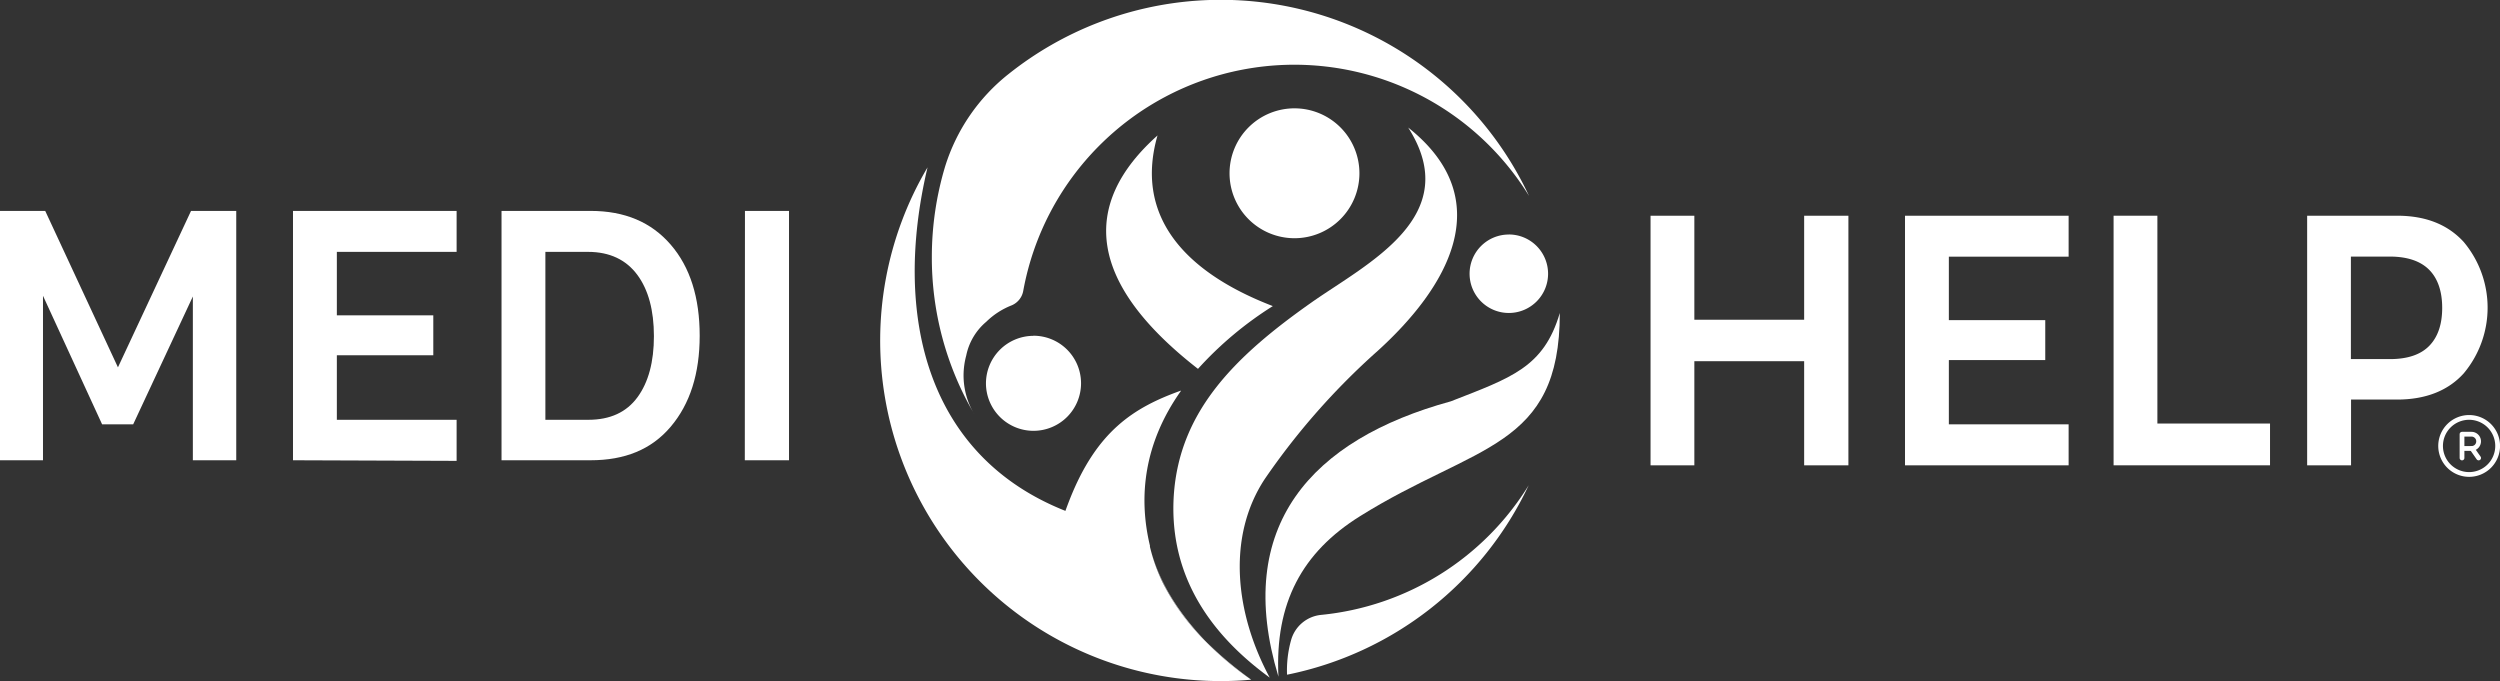
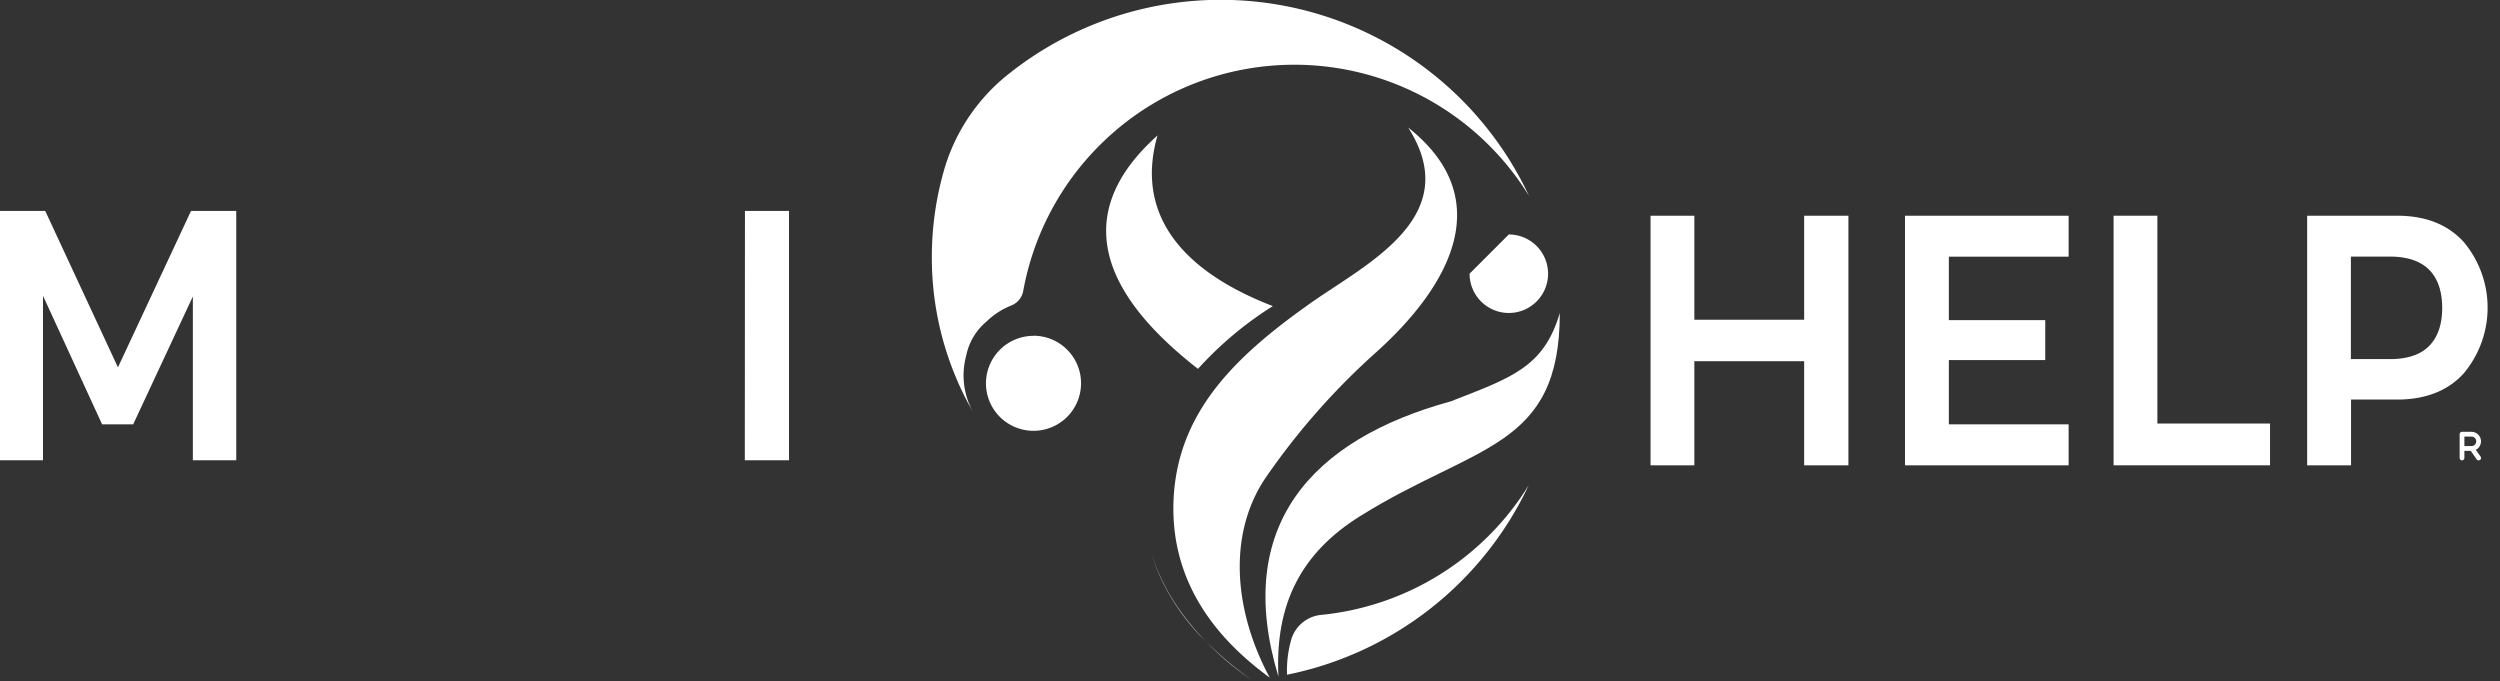
<svg xmlns="http://www.w3.org/2000/svg" id="Layer_1" data-name="Layer 1" width="494.29" height="134.66" viewBox="0 0 494.29 134.66">
  <rect x="0" y="0" width="494.29" height="134.66" fill="#333333" stroke="none" />
  <path d="M204.28,66.38a9.4,9.4,0,1,1-9.34,9.44v0a9.41,9.41,0,0,1,9.34-9.42" style="fill:#fff;fill-rule:evenodd" />
  <path d="M251.08,134c-13.64-9.91-19.91-22.07-19-36.1,1.14-16.77,12.3-27.6,27.27-38.13,11-7.72,30.29-17,19.07-34.55,18.3,14.52,7.36,32-6,44.13A139,139,0,0,0,250.07,94.7c-7.49,11.36-5.94,26.47,1,39.32" style="fill:#fff;fill-rule:evenodd" />
  <path d="M308.4,61.88c-3.17,10.78-9.61,12.8-21.55,17.47C259.3,86.9,243.75,104,252.77,133.8c-.74-14.6,4.7-24.61,16.13-31.74,22.89-14.3,39.5-13.3,39.5-40.18" style="fill:#fff;fill-rule:evenodd" />
-   <path d="M256,21.42A12.84,12.84,0,1,1,243.1,34.25,12.84,12.84,0,0,1,256,21.42h0" style="fill:#fff;fill-rule:evenodd" />
-   <path d="M298.31,46.36a7.76,7.76,0,1,1-7.75,7.75h0a7.75,7.75,0,0,1,7.75-7.74" style="fill:#fff;fill-rule:evenodd" />
+   <path d="M298.31,46.36a7.76,7.76,0,1,1-7.75,7.75h0" style="fill:#fff;fill-rule:evenodd" />
  <path d="M302.25,95.94a54.49,54.49,0,0,1-41,25.63,6.85,6.85,0,0,0-6,5.06,22.1,22.1,0,0,0-.78,6.77A67.58,67.58,0,0,0,302.25,95.94Z" style="fill:#fff" />
  <path d="M238.49,126.92c-4.41-4.56-9.23-11-11.14-18.86a34.54,34.54,0,0,0,2.61,7.19A44.1,44.1,0,0,0,238.49,126.92Z" style="fill:#fff" />
-   <path d="M238.49,126.92a44.72,44.72,0,0,1-8.58-11.67,34.8,34.8,0,0,1-2.56-7.19.34.34,0,0,0,0-.22c-2.31-9.67-1.15-20.24,6.11-30.51,0,0,0-.09.05-.11-9.3,3.33-16.66,7.94-22.05,21.63-.27.7-.55,1.42-.81,2.16-27.26-10.79-34.27-38.32-27.26-67.92h0a67.32,67.32,0,0,0,57.93,101.57c2,0,4.06-.08,6.06-.28A59.38,59.38,0,0,1,238.49,126.92Z" style="fill:#fff;fill-rule:evenodd" />
  <path d="M251.66,60.52c-18.19-7-27.24-18.3-22.8-33.74-15.42,13.78-13.69,29.27,8,46.15A70.4,70.4,0,0,1,251.66,60.52Z" style="fill:#fff;fill-rule:evenodd" />
  <path d="M247.38,134.36a69.26,69.26,0,0,1-8.86-7.44A54.86,54.86,0,0,0,247.38,134.36Z" style="fill:#fff" />
  <path d="M190.51,74.21a15.3,15.3,0,0,1,.53-3.92A11.8,11.8,0,0,1,195,63.62a15,15,0,0,1,5-3.24,3.83,3.83,0,0,0,2.31-2.86,54.48,54.48,0,0,1,100-18.79A67.3,67.3,0,0,0,199.47,14.59,37.49,37.49,0,0,0,186.84,33a62.14,62.14,0,0,0-2.6,17.55,61.22,61.22,0,0,0,8.41,31.37v0A15,15,0,0,1,190.51,74.21Z" style="fill:#fff" />
  <path d="M8.58,91H0V41.7H8.94L23.32,72.63,37.77,41.7h8.94V91H38.13V58.62L26.33,83.9H20.19L8.5,58.48V91Z" style="fill:#fff" />
-   <path d="M57.93,91V41.7H90.28v8.1H66.6V62.35H85.67v7.89H66.6V83H90.28v8.12Z" style="fill:#fff" />
-   <path d="M99.16,91V41.7h17.6c6.78,0,12,2.22,15.85,6.67s5.73,10.49,5.73,18-1.91,13.49-5.73,18S123.54,91,116.76,91H99.16ZM116.32,49.8h-8.49V83h8.49c4.33,0,7.55-1.5,9.72-4.46s3.25-7,3.25-12.08S128.2,57.29,126,54.33s-5.44-4.53-9.72-4.53Z" style="fill:#fff" />
  <path d="M147.29,41.7H156V91h-8.74Z" style="fill:#fff" />
  <path d="M356.71,42.65h8.75V92h-8.75V71.41H335V92h-8.66V42.65H335V63.22h21.71Z" style="fill:#fff" />
  <path d="M376.65,92V42.65H409v8.1H385.32V63.3h19.06v7.89H385.32V83.9H409V92Z" style="fill:#fff" />
  <path d="M417.89,92V42.65h8.66V83.74h22.27V92Z" style="fill:#fff" />
  <path d="M456.16,92V42.65h17.77c5.63,0,10,1.71,13.18,5.18a20.23,20.23,0,0,1,0,26C484,77.27,479.56,79,473.93,79h-9.09V92Zm8.65-21h7.7c3.53,0,6.13-.89,7.83-2.66s2.52-4.28,2.52-7.47-.83-5.73-2.52-7.47-4.3-2.67-7.83-2.67h-7.7Z" style="fill:#fff" />
-   <path d="M488.19,83a5.17,5.17,0,1,0,5.16,5.17A5.17,5.17,0,0,0,488.19,83Zm-6.11,5.17a6.11,6.11,0,1,1,6.11,6.11A6.11,6.11,0,0,1,482.08,88.2Z" style="fill:#fff;fill-rule:evenodd" />
  <path d="M486.31,85.85a.47.47,0,0,1,.47-.47h1.88a1.88,1.88,0,0,1,1.32.55,1.88,1.88,0,0,1,0,2.66,1.88,1.88,0,0,1-1.32.55h-1.41v1.41a.47.47,0,1,1-.94,0Zm.94,2.35h1.41a1,1,0,0,0,.66-.27.94.94,0,0,0,.27-.67.9.9,0,0,0-.27-.66.94.94,0,0,0-.66-.28h-1.41Z" style="fill:#fff;fill-rule:evenodd" />
  <path d="M488.48,88.28a.46.46,0,0,1,.65.12l1.32,1.88a.47.47,0,0,1-.12.66.48.48,0,0,1-.65-.12l-1.32-1.89A.48.48,0,0,1,488.48,88.28Z" style="fill:#fff;fill-rule:evenodd" />
</svg>